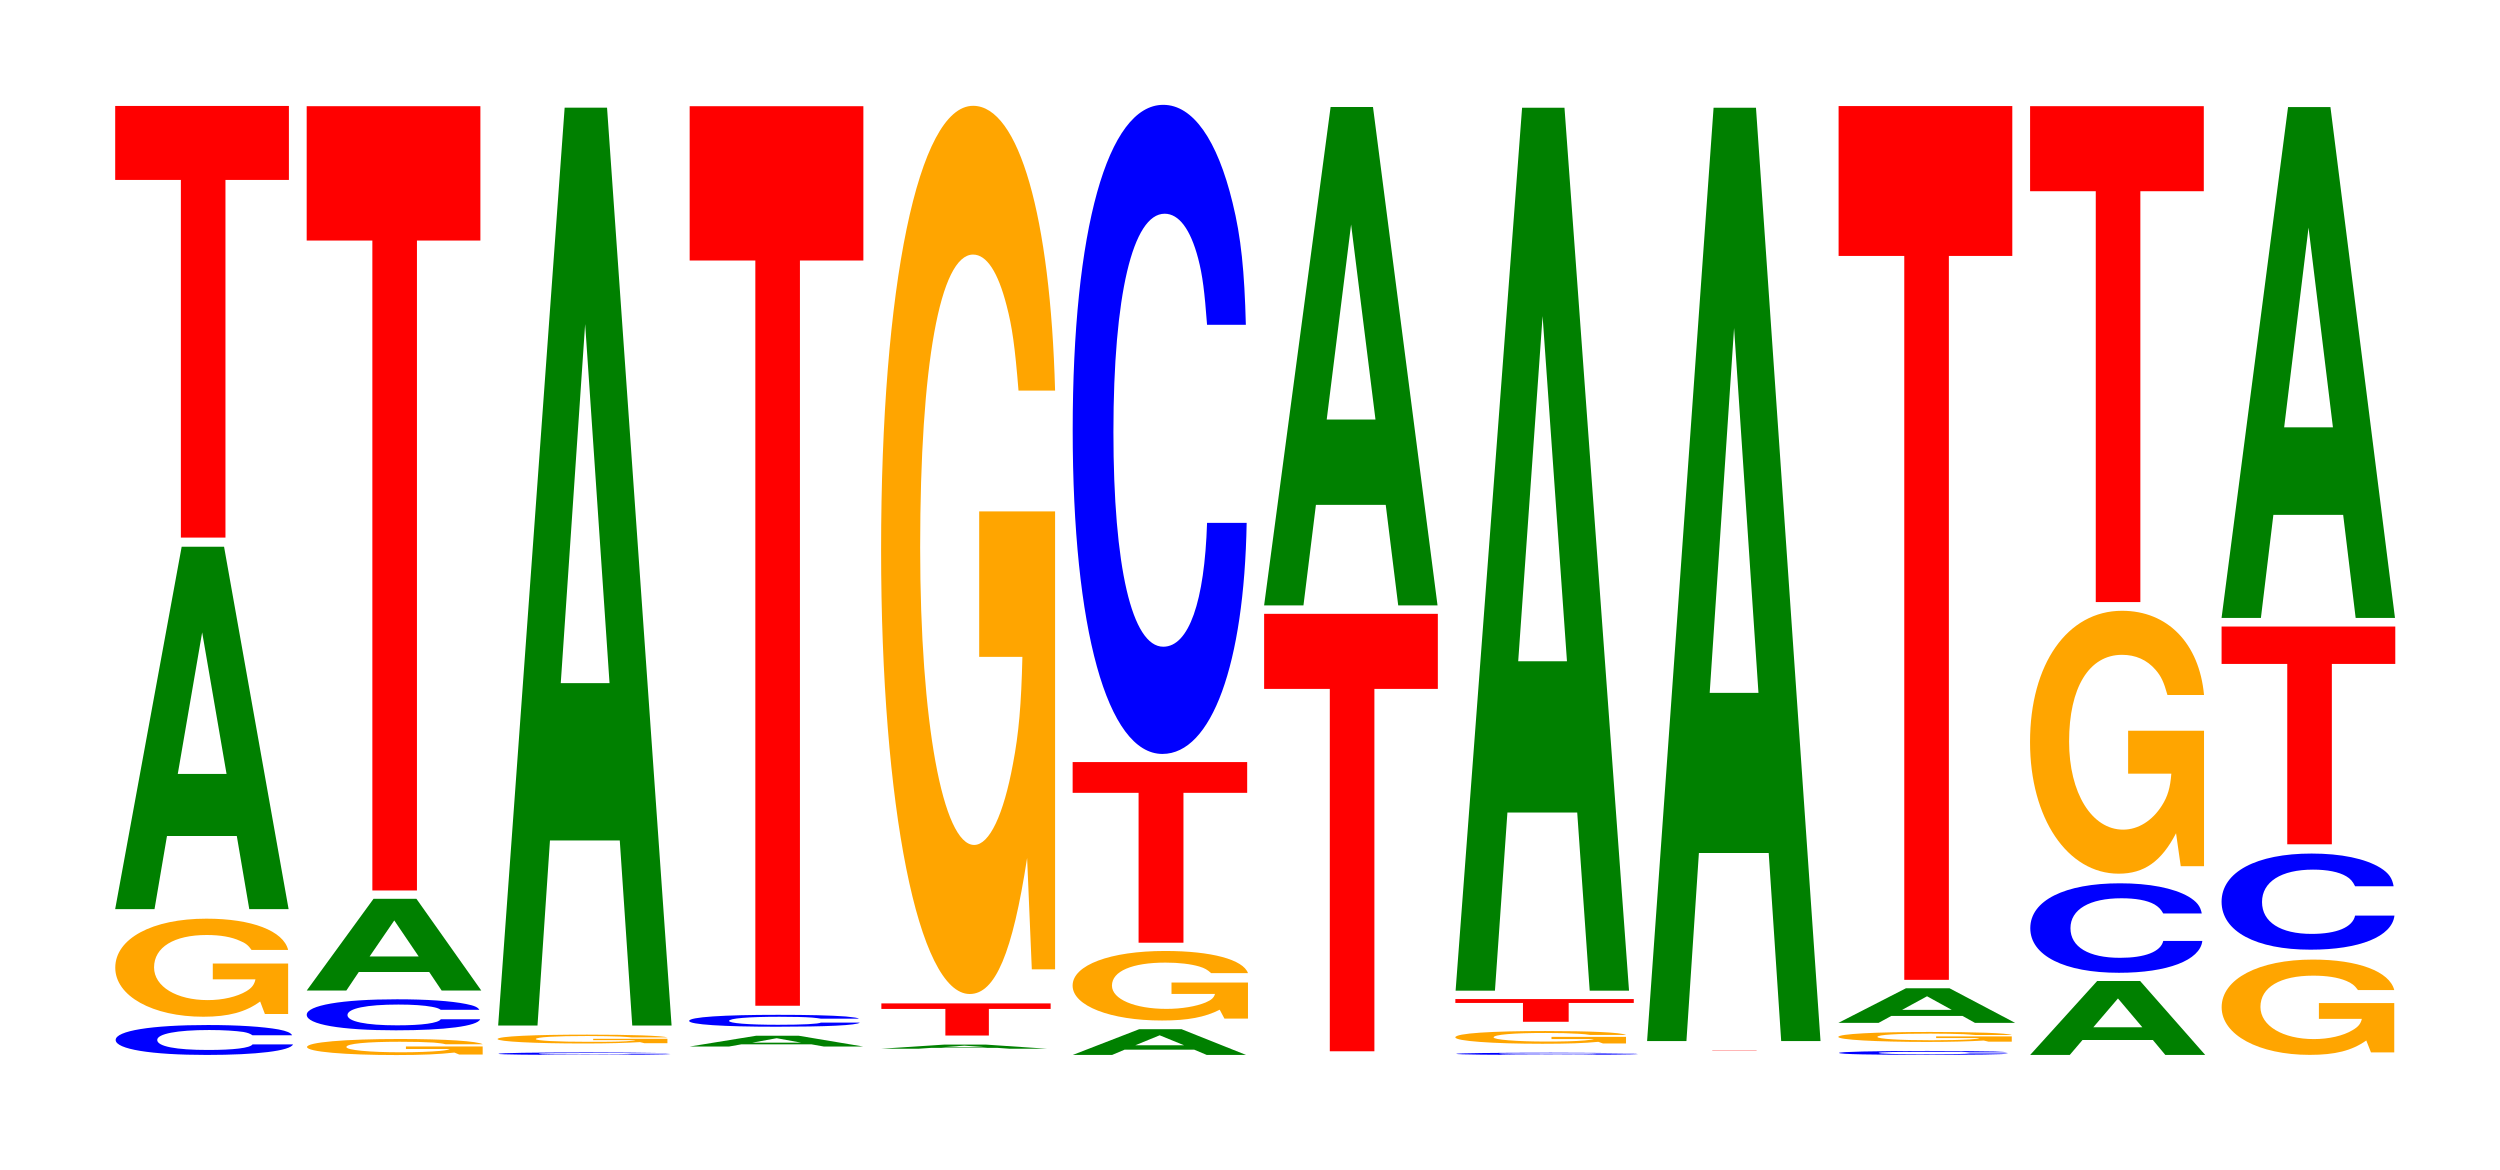
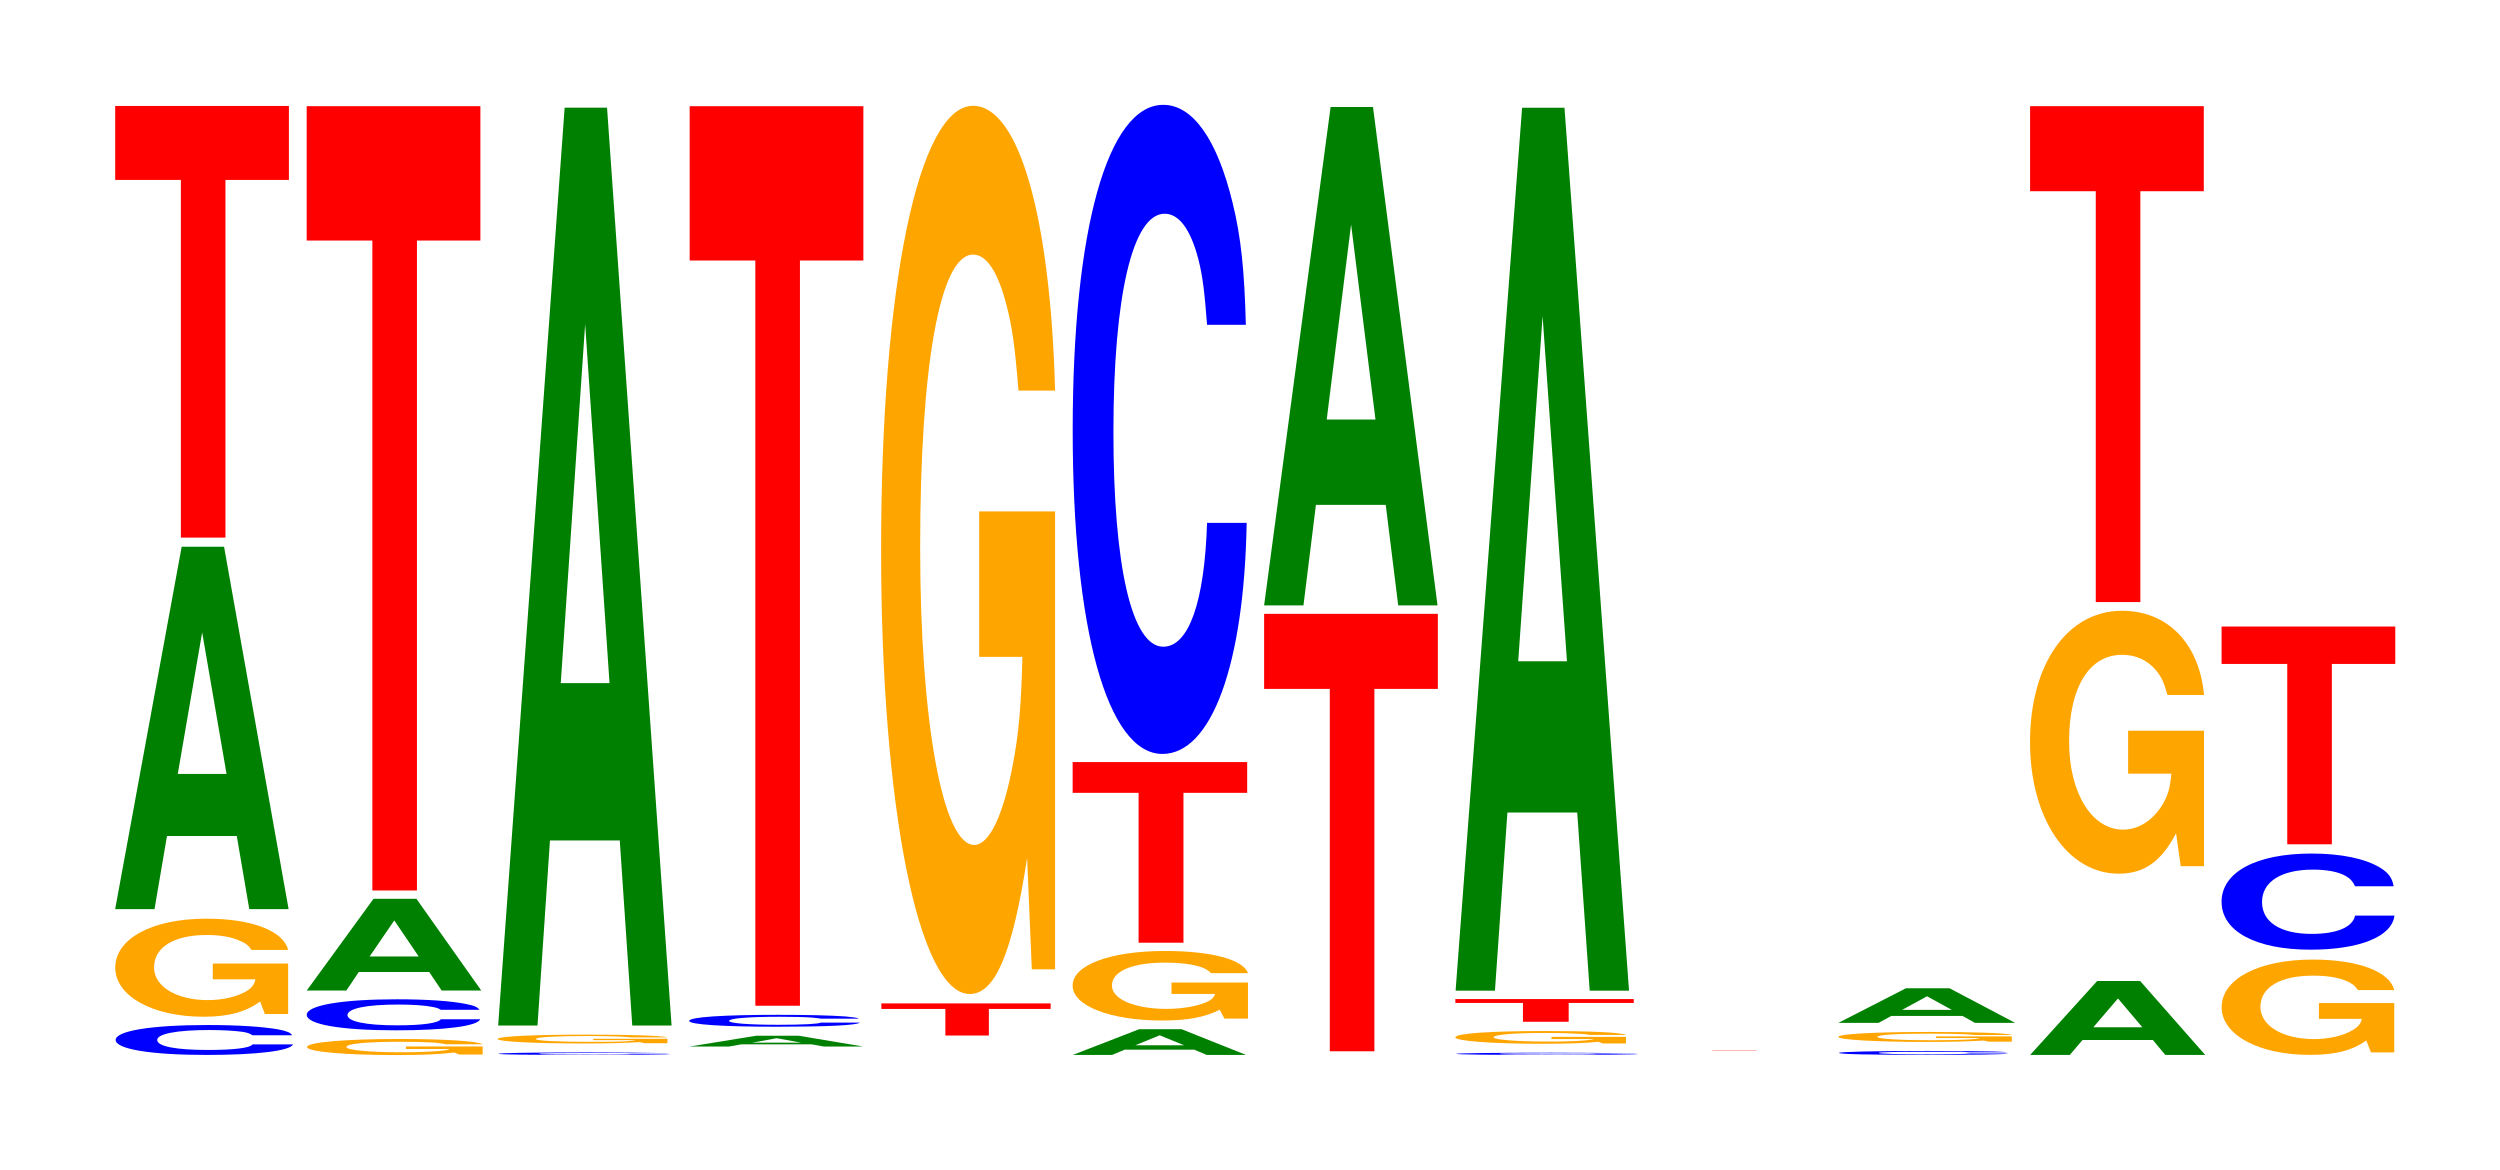
<svg xmlns="http://www.w3.org/2000/svg" xmlns:xlink="http://www.w3.org/1999/xlink" width="141pt" height="66pt" viewBox="0 0 141 66" version="1.1">
  <defs>
    <g>
      <symbol overflow="visible" id="glyph0-0">
        <path style="stroke:none;" d="M 10.641 -1.062 C 10.562 -1.203 10.359 -1.297 9.875 -1.391 C 9 -1.547 7.594 -1.641 5.891 -1.641 C 2.688 -1.641 0.688 -1.312 0.688 -0.797 C 0.688 -0.281 2.672 0.047 5.828 0.047 C 8.656 0.047 10.547 -0.188 10.688 -0.547 L 8.406 -0.547 C 8.266 -0.344 7.344 -0.234 5.891 -0.234 C 4.078 -0.234 3.031 -0.438 3.031 -0.797 C 3.031 -1.141 4.125 -1.359 5.969 -1.359 C 6.781 -1.359 7.453 -1.312 7.891 -1.25 C 8.141 -1.203 8.266 -1.156 8.406 -1.062 Z M 10.641 -1.062 " />
      </symbol>
      <symbol overflow="visible" id="glyph1-0">
        <path style="stroke:none;" d="M 10.359 -2.828 L 6.109 -2.828 L 6.109 -1.938 L 8.516 -1.938 C 8.453 -1.641 8.312 -1.453 8 -1.266 C 7.469 -0.953 6.672 -0.766 5.828 -0.766 C 4.062 -0.766 2.797 -1.531 2.797 -2.609 C 2.797 -3.75 3.922 -4.438 5.766 -4.438 C 6.531 -4.438 7.172 -4.328 7.641 -4.109 C 7.953 -3.984 8.109 -3.859 8.297 -3.594 L 10.359 -3.594 C 10.094 -4.672 8.312 -5.359 5.75 -5.359 C 2.688 -5.359 0.609 -4.234 0.609 -2.594 C 0.609 -1 2.703 0.172 5.578 0.172 C 7 0.172 7.969 -0.094 8.781 -0.688 L 9.047 0.016 L 10.359 0.016 Z M 10.359 -2.828 " />
      </symbol>
      <symbol overflow="visible" id="glyph2-0">
        <path style="stroke:none;" d="M 7.234 -4.125 L 7.938 0 L 10.156 0 L 6.516 -20.438 L 4.125 -20.438 L 0.375 0 L 2.594 0 L 3.297 -4.125 Z M 6.656 -7.625 L 3.906 -7.625 L 5.281 -15.609 Z M 6.656 -7.625 " />
      </symbol>
      <symbol overflow="visible" id="glyph3-0">
        <path style="stroke:none;" d="M 6.453 -20.172 L 10.031 -20.172 L 10.031 -24.344 L 0.234 -24.344 L 0.234 -20.172 L 3.938 -20.172 L 3.938 0 L 6.453 0 Z M 6.453 -20.172 " />
      </symbol>
      <symbol overflow="visible" id="glyph4-0">
        <path style="stroke:none;" d="M 10.531 -0.453 L 6.203 -0.453 L 6.203 -0.312 L 8.672 -0.312 C 8.609 -0.266 8.453 -0.234 8.125 -0.203 C 7.594 -0.156 6.781 -0.125 5.922 -0.125 C 4.125 -0.125 2.844 -0.25 2.844 -0.422 C 2.844 -0.609 3.984 -0.719 5.859 -0.719 C 6.641 -0.719 7.281 -0.703 7.781 -0.672 C 8.094 -0.641 8.25 -0.625 8.438 -0.578 L 10.531 -0.578 C 10.266 -0.75 8.453 -0.875 5.844 -0.875 C 2.734 -0.875 0.625 -0.688 0.625 -0.422 C 0.625 -0.156 2.75 0.031 5.672 0.031 C 7.125 0.031 8.109 -0.016 8.938 -0.109 L 9.203 0 L 10.531 0 Z M 10.531 -0.453 " />
      </symbol>
      <symbol overflow="visible" id="glyph5-0">
        <path style="stroke:none;" d="M 10.406 -1.109 C 10.328 -1.25 10.141 -1.344 9.656 -1.438 C 8.812 -1.609 7.438 -1.703 5.766 -1.703 C 2.625 -1.703 0.672 -1.359 0.672 -0.828 C 0.672 -0.281 2.609 0.047 5.703 0.047 C 8.469 0.047 10.312 -0.188 10.453 -0.578 L 8.234 -0.578 C 8.094 -0.359 7.188 -0.234 5.766 -0.234 C 4 -0.234 2.969 -0.453 2.969 -0.812 C 2.969 -1.188 4.047 -1.406 5.844 -1.406 C 6.641 -1.406 7.297 -1.359 7.719 -1.281 C 7.969 -1.234 8.094 -1.203 8.234 -1.109 Z M 10.406 -1.109 " />
      </symbol>
      <symbol overflow="visible" id="glyph6-0">
        <path style="stroke:none;" d="M 7.281 -1.047 L 7.984 0 L 10.219 0 L 6.562 -5.172 L 4.141 -5.172 L 0.375 0 L 2.609 0 L 3.312 -1.047 Z M 6.688 -1.922 L 3.922 -1.922 L 5.312 -3.953 Z M 6.688 -1.922 " />
      </symbol>
      <symbol overflow="visible" id="glyph7-0">
        <path style="stroke:none;" d="M 6.453 -36.656 L 10.031 -36.656 L 10.031 -44.234 L 0.234 -44.234 L 0.234 -36.656 L 3.938 -36.656 L 3.938 0 L 6.453 0 Z M 6.453 -36.656 " />
      </symbol>
      <symbol overflow="visible" id="glyph8-0">
        <path style="stroke:none;" d="M 10.328 -0.094 C 10.25 -0.109 10.047 -0.109 9.578 -0.109 C 8.734 -0.125 7.375 -0.141 5.719 -0.141 C 2.609 -0.141 0.672 -0.109 0.672 -0.062 C 0.672 -0.016 2.594 0 5.656 0 C 8.406 0 10.234 -0.016 10.375 -0.047 L 8.156 -0.047 C 8.031 -0.031 7.125 -0.016 5.719 -0.016 C 3.969 -0.016 2.938 -0.031 2.938 -0.062 C 2.938 -0.094 4.016 -0.109 5.797 -0.109 C 6.594 -0.109 7.234 -0.109 7.656 -0.109 C 7.906 -0.109 8.031 -0.094 8.156 -0.094 Z M 10.328 -0.094 " />
      </symbol>
      <symbol overflow="visible" id="glyph9-0">
        <path style="stroke:none;" d="M 10.172 -0.25 L 5.984 -0.25 L 5.984 -0.172 L 8.359 -0.172 C 8.312 -0.141 8.156 -0.141 7.844 -0.109 C 7.328 -0.078 6.547 -0.078 5.719 -0.078 C 3.984 -0.078 2.75 -0.141 2.75 -0.234 C 2.75 -0.344 3.844 -0.406 5.656 -0.406 C 6.406 -0.406 7.031 -0.391 7.5 -0.375 C 7.812 -0.359 7.969 -0.344 8.156 -0.328 L 10.172 -0.328 C 9.906 -0.422 8.156 -0.484 5.641 -0.484 C 2.641 -0.484 0.594 -0.391 0.594 -0.234 C 0.594 -0.094 2.656 0.016 5.469 0.016 C 6.875 0.016 7.828 -0.016 8.625 -0.062 L 8.875 0 L 10.172 0 Z M 10.172 -0.25 " />
      </symbol>
      <symbol overflow="visible" id="glyph10-0">
        <path style="stroke:none;" d="M 7.234 -10.438 L 7.938 0 L 10.156 0 L 6.516 -51.766 L 4.125 -51.766 L 0.375 0 L 2.594 0 L 3.297 -10.438 Z M 6.656 -19.312 L 3.906 -19.312 L 5.281 -39.562 Z M 6.656 -19.312 " />
      </symbol>
      <symbol overflow="visible" id="glyph11-0">
        <path style="stroke:none;" d="M 7.234 -0.125 L 7.938 0 L 10.156 0 L 6.516 -0.609 L 4.125 -0.609 L 0.375 0 L 2.594 0 L 3.297 -0.125 Z M 6.656 -0.219 L 3.906 -0.219 L 5.281 -0.469 Z M 6.656 -0.219 " />
      </symbol>
      <symbol overflow="visible" id="glyph12-0">
        <path style="stroke:none;" d="M 10.234 -0.438 C 10.172 -0.484 9.969 -0.516 9.5 -0.562 C 8.656 -0.625 7.312 -0.656 5.672 -0.656 C 2.578 -0.656 0.656 -0.531 0.656 -0.312 C 0.656 -0.109 2.562 0.016 5.609 0.016 C 8.328 0.016 10.156 -0.062 10.281 -0.219 L 8.094 -0.219 C 7.953 -0.141 7.078 -0.094 5.672 -0.094 C 3.938 -0.094 2.906 -0.188 2.906 -0.312 C 2.906 -0.453 3.984 -0.547 5.75 -0.547 C 6.531 -0.547 7.172 -0.531 7.594 -0.5 C 7.844 -0.484 7.953 -0.453 8.094 -0.438 Z M 10.234 -0.438 " />
      </symbol>
      <symbol overflow="visible" id="glyph13-0">
        <path style="stroke:none;" d="M 6.453 -42.031 L 10.031 -42.031 L 10.031 -50.734 L 0.234 -50.734 L 0.234 -42.031 L 3.938 -42.031 L 3.938 0 L 6.453 0 Z M 6.453 -42.031 " />
      </symbol>
      <symbol overflow="visible" id="glyph14-0">
-         <path style="stroke:none;" d="M 6.922 -0.047 L 7.578 0 L 9.703 0 L 6.234 -0.234 L 3.938 -0.234 L 0.359 0 L 2.469 0 L 3.156 -0.047 Z M 6.359 -0.078 L 3.734 -0.078 L 5.047 -0.172 Z M 6.359 -0.078 " />
-       </symbol>
+         </symbol>
      <symbol overflow="visible" id="glyph15-0">
        <path style="stroke:none;" d="M 6.297 -1.5 L 9.781 -1.5 L 9.781 -1.812 L 0.234 -1.812 L 0.234 -1.5 L 3.844 -1.5 L 3.844 0 L 6.297 0 Z M 6.297 -1.5 " />
      </symbol>
      <symbol overflow="visible" id="glyph16-0">
        <path style="stroke:none;" d="M 10.422 -25.703 L 6.141 -25.703 L 6.141 -17.5 L 8.578 -17.5 C 8.516 -14.812 8.375 -13.172 8.047 -11.469 C 7.516 -8.594 6.719 -6.891 5.859 -6.891 C 4.094 -6.891 2.812 -13.828 2.812 -23.672 C 2.812 -33.969 3.938 -40.188 5.797 -40.188 C 6.562 -40.188 7.203 -39.203 7.688 -37.312 C 8 -36.125 8.156 -35.016 8.359 -32.516 L 10.422 -32.516 C 10.156 -42.359 8.375 -48.578 5.797 -48.578 C 2.719 -48.578 0.609 -38.422 0.609 -23.531 C 0.609 -9.047 2.719 1.516 5.609 1.516 C 7.047 1.516 8.016 -0.781 8.844 -6.156 L 9.109 0.125 L 10.422 0.125 Z M 10.422 -25.703 " />
      </symbol>
      <symbol overflow="visible" id="glyph17-0">
        <path style="stroke:none;" d="M 7.234 -0.297 L 7.938 0 L 10.156 0 L 6.516 -1.453 L 4.125 -1.453 L 0.375 0 L 2.594 0 L 3.297 -0.297 Z M 6.656 -0.547 L 3.906 -0.547 L 5.281 -1.109 Z M 6.656 -0.547 " />
      </symbol>
      <symbol overflow="visible" id="glyph18-0">
        <path style="stroke:none;" d="M 10.516 -2.016 L 6.203 -2.016 L 6.203 -1.375 L 8.656 -1.375 C 8.594 -1.156 8.453 -1.031 8.125 -0.891 C 7.594 -0.672 6.781 -0.531 5.922 -0.531 C 4.125 -0.531 2.844 -1.078 2.844 -1.844 C 2.844 -2.656 3.984 -3.141 5.859 -3.141 C 6.625 -3.141 7.281 -3.062 7.766 -2.922 C 8.078 -2.828 8.234 -2.734 8.438 -2.547 L 10.516 -2.547 C 10.25 -3.312 8.453 -3.797 5.844 -3.797 C 2.734 -3.797 0.625 -3 0.625 -1.844 C 0.625 -0.703 2.75 0.125 5.672 0.125 C 7.125 0.125 8.094 -0.062 8.922 -0.484 L 9.188 0.016 L 10.516 0.016 Z M 10.516 -2.016 " />
      </symbol>
      <symbol overflow="visible" id="glyph19-0">
        <path style="stroke:none;" d="M 6.484 -8.453 L 10.078 -8.453 L 10.078 -10.188 L 0.234 -10.188 L 0.234 -8.453 L 3.953 -8.453 L 3.953 0 L 6.484 0 Z M 6.484 -8.453 " />
      </symbol>
      <symbol overflow="visible" id="glyph20-0">
        <path style="stroke:none;" d="M 10.438 -23.094 C 10.359 -26.109 10.172 -28.031 9.688 -29.984 C 8.828 -33.531 7.453 -35.5 5.781 -35.5 C 2.641 -35.5 0.672 -28.453 0.672 -17.156 C 0.672 -5.938 2.625 1.109 5.734 1.109 C 8.5 1.109 10.344 -3.922 10.484 -11.922 L 8.25 -11.922 C 8.109 -7.469 7.219 -4.938 5.781 -4.938 C 4.016 -4.938 2.969 -9.438 2.969 -17.047 C 2.969 -24.766 4.062 -29.359 5.859 -29.359 C 6.656 -29.359 7.312 -28.5 7.75 -26.828 C 8 -25.875 8.109 -24.953 8.25 -23.094 Z M 10.438 -23.094 " />
      </symbol>
      <symbol overflow="visible" id="glyph21-0">
        <path style="stroke:none;" d="M 6.453 -20.438 L 10.031 -20.438 L 10.031 -24.672 L 0.234 -24.672 L 0.234 -20.438 L 3.938 -20.438 L 3.938 0 L 6.453 0 Z M 6.453 -20.438 " />
      </symbol>
      <symbol overflow="visible" id="glyph22-0">
        <path style="stroke:none;" d="M 7.234 -5.672 L 7.938 0 L 10.156 0 L 6.516 -28.109 L 4.125 -28.109 L 0.375 0 L 2.594 0 L 3.297 -5.672 Z M 6.656 -10.484 L 3.906 -10.484 L 5.281 -21.484 Z M 6.656 -10.484 " />
      </symbol>
      <symbol overflow="visible" id="glyph23-0">
        <path style="stroke:none;" d="M 10.922 -0.078 C 10.844 -0.094 10.641 -0.094 10.141 -0.094 C 9.234 -0.109 7.797 -0.125 6.047 -0.125 C 2.75 -0.125 0.703 -0.094 0.703 -0.062 C 0.703 -0.016 2.734 0 5.984 0 C 8.891 0 10.828 -0.016 10.969 -0.047 L 8.625 -0.047 C 8.484 -0.031 7.547 -0.016 6.047 -0.016 C 4.203 -0.016 3.109 -0.031 3.109 -0.062 C 3.109 -0.078 4.25 -0.094 6.141 -0.094 C 6.969 -0.094 7.656 -0.094 8.109 -0.094 C 8.359 -0.094 8.484 -0.078 8.625 -0.078 Z M 10.922 -0.078 " />
      </symbol>
      <symbol overflow="visible" id="glyph24-0">
        <path style="stroke:none;" d="M 10.234 -0.375 L 6.031 -0.375 L 6.031 -0.25 L 8.422 -0.25 C 8.359 -0.219 8.219 -0.203 7.906 -0.172 C 7.375 -0.125 6.594 -0.109 5.75 -0.109 C 4.016 -0.109 2.766 -0.219 2.766 -0.344 C 2.766 -0.5 3.875 -0.594 5.703 -0.594 C 6.453 -0.594 7.078 -0.578 7.562 -0.547 C 7.859 -0.531 8.016 -0.516 8.203 -0.484 L 10.234 -0.484 C 9.969 -0.625 8.219 -0.703 5.688 -0.703 C 2.656 -0.703 0.609 -0.578 0.609 -0.344 C 0.609 -0.141 2.672 0.016 5.516 0.016 C 6.922 0.016 7.875 -0.016 8.672 -0.094 L 8.938 0 L 10.234 0 Z M 10.234 -0.375 " />
      </symbol>
      <symbol overflow="visible" id="glyph25-0">
        <path style="stroke:none;" d="M 6.625 -1.062 L 10.297 -1.062 L 10.297 -1.281 L 0.234 -1.281 L 0.234 -1.062 L 4.047 -1.062 L 4.047 0 L 6.625 0 Z M 6.625 -1.062 " />
      </symbol>
      <symbol overflow="visible" id="glyph26-0">
        <path style="stroke:none;" d="M 7.234 -10.047 L 7.938 0 L 10.156 0 L 6.516 -49.797 L 4.125 -49.797 L 0.375 0 L 2.594 0 L 3.297 -10.047 Z M 6.656 -18.578 L 3.906 -18.578 L 5.281 -38.047 Z M 6.656 -18.578 " />
      </symbol>
      <symbol overflow="visible" id="glyph27-0">
        <path style="stroke:none;" d="M 6.406 -0.016 L 9.938 -0.016 L 0.234 -0.016 L 3.906 -0.016 L 3.906 0 L 6.406 0 Z M 6.406 -0.016 " />
      </symbol>
      <symbol overflow="visible" id="glyph28-0">
-         <path style="stroke:none;" d="M 7.234 -10.609 L 7.938 0 L 10.156 0 L 6.516 -52.641 L 4.125 -52.641 L 0.375 0 L 2.594 0 L 3.297 -10.609 Z M 6.656 -19.641 L 3.906 -19.641 L 5.281 -40.219 Z M 6.656 -19.641 " />
-       </symbol>
+         </symbol>
      <symbol overflow="visible" id="glyph29-0">
        <path style="stroke:none;" d="M 10.172 -0.141 C 10.094 -0.156 9.891 -0.172 9.438 -0.188 C 8.594 -0.203 7.266 -0.219 5.641 -0.219 C 2.562 -0.219 0.656 -0.172 0.656 -0.109 C 0.656 -0.031 2.547 0 5.578 0 C 8.266 0 10.078 -0.016 10.203 -0.078 L 8.031 -0.078 C 7.906 -0.047 7.016 -0.031 5.641 -0.031 C 3.906 -0.031 2.891 -0.062 2.891 -0.109 C 2.891 -0.156 3.953 -0.172 5.703 -0.172 C 6.484 -0.172 7.125 -0.172 7.547 -0.172 C 7.781 -0.156 7.906 -0.156 8.031 -0.141 Z M 10.172 -0.141 " />
      </symbol>
      <symbol overflow="visible" id="glyph30-0">
        <path style="stroke:none;" d="M 10.391 -0.297 L 6.125 -0.297 L 6.125 -0.203 L 8.562 -0.203 C 8.5 -0.156 8.344 -0.156 8.031 -0.125 C 7.5 -0.094 6.703 -0.078 5.844 -0.078 C 4.078 -0.078 2.812 -0.156 2.812 -0.266 C 2.812 -0.391 3.938 -0.453 5.797 -0.453 C 6.547 -0.453 7.203 -0.438 7.672 -0.422 C 7.984 -0.406 8.141 -0.391 8.344 -0.375 L 10.391 -0.375 C 10.141 -0.484 8.344 -0.547 5.781 -0.547 C 2.703 -0.547 0.609 -0.438 0.609 -0.266 C 0.609 -0.109 2.719 0.016 5.594 0.016 C 7.031 0.016 8 -0.016 8.812 -0.062 L 9.078 0 L 10.391 0 Z M 10.391 -0.297 " />
      </symbol>
      <symbol overflow="visible" id="glyph31-0">
        <path style="stroke:none;" d="M 7.375 -0.391 L 8.078 0 L 10.344 0 L 6.641 -1.953 L 4.188 -1.953 L 0.375 0 L 2.641 0 L 3.359 -0.391 Z M 6.766 -0.734 L 3.969 -0.734 L 5.375 -1.5 Z M 6.766 -0.734 " />
      </symbol>
      <symbol overflow="visible" id="glyph32-0">
-         <path style="stroke:none;" d="M 6.453 -40.828 L 10.031 -40.828 L 10.031 -49.281 L 0.234 -49.281 L 0.234 -40.828 L 3.938 -40.828 L 3.938 0 L 6.453 0 Z M 6.453 -40.828 " />
-       </symbol>
+         </symbol>
      <symbol overflow="visible" id="glyph33-0">
        <path style="stroke:none;" d="M 7.297 -0.844 L 8 0 L 10.25 0 L 6.578 -4.172 L 4.156 -4.172 L 0.375 0 L 2.609 0 L 3.328 -0.844 Z M 6.703 -1.562 L 3.938 -1.562 L 5.328 -3.188 Z M 6.703 -1.562 " />
      </symbol>
      <symbol overflow="visible" id="glyph34-0">
-         <path style="stroke:none;" d="M 10.344 -3.188 C 10.266 -3.609 10.062 -3.859 9.594 -4.141 C 8.75 -4.625 7.375 -4.891 5.734 -4.891 C 2.609 -4.891 0.672 -3.922 0.672 -2.359 C 0.672 -0.812 2.594 0.156 5.672 0.156 C 8.406 0.156 10.25 -0.547 10.375 -1.641 L 8.172 -1.641 C 8.031 -1.031 7.141 -0.688 5.734 -0.688 C 3.969 -0.688 2.938 -1.297 2.938 -2.359 C 2.938 -3.422 4.016 -4.047 5.812 -4.047 C 6.594 -4.047 7.25 -3.938 7.672 -3.703 C 7.906 -3.562 8.031 -3.438 8.172 -3.188 Z M 10.344 -3.188 " />
-       </symbol>
+         </symbol>
      <symbol overflow="visible" id="glyph35-0">
        <path style="stroke:none;" d="M 10.422 -7.609 L 6.141 -7.609 L 6.141 -5.188 L 8.578 -5.188 C 8.516 -4.391 8.375 -3.906 8.047 -3.391 C 7.516 -2.547 6.719 -2.031 5.859 -2.031 C 4.094 -2.031 2.812 -4.094 2.812 -7 C 2.812 -10.047 3.938 -11.891 5.797 -11.891 C 6.562 -11.891 7.203 -11.609 7.688 -11.047 C 8 -10.688 8.156 -10.359 8.359 -9.625 L 10.422 -9.625 C 10.156 -12.531 8.375 -14.375 5.797 -14.375 C 2.719 -14.375 0.609 -11.375 0.609 -6.969 C 0.609 -2.672 2.719 0.453 5.609 0.453 C 7.047 0.453 8.016 -0.234 8.844 -1.828 L 9.109 0.031 L 10.422 0.031 Z M 10.422 -7.609 " />
      </symbol>
      <symbol overflow="visible" id="glyph36-0">
        <path style="stroke:none;" d="M 6.453 -23.172 L 10.031 -23.172 L 10.031 -27.969 L 0.234 -27.969 L 0.234 -23.172 L 3.938 -23.172 L 3.938 0 L 6.453 0 Z M 6.453 -23.172 " />
      </symbol>
      <symbol overflow="visible" id="glyph37-0">
        <path style="stroke:none;" d="M 10.344 -2.766 L 6.094 -2.766 L 6.094 -1.875 L 8.516 -1.875 C 8.453 -1.594 8.312 -1.422 7.984 -1.234 C 7.469 -0.922 6.656 -0.734 5.812 -0.734 C 4.062 -0.734 2.797 -1.484 2.797 -2.547 C 2.797 -3.656 3.906 -4.312 5.766 -4.312 C 6.516 -4.312 7.156 -4.219 7.641 -4.016 C 7.938 -3.891 8.109 -3.766 8.297 -3.5 L 10.344 -3.5 C 10.078 -4.547 8.312 -5.219 5.75 -5.219 C 2.688 -5.219 0.609 -4.125 0.609 -2.531 C 0.609 -0.969 2.703 0.156 5.578 0.156 C 7 0.156 7.953 -0.078 8.766 -0.656 L 9.031 0.016 L 10.344 0.016 Z M 10.344 -2.766 " />
      </symbol>
      <symbol overflow="visible" id="glyph38-0">
        <path style="stroke:none;" d="M 10.375 -3.422 C 10.297 -3.875 10.109 -4.156 9.641 -4.453 C 8.781 -4.984 7.406 -5.266 5.75 -5.266 C 2.625 -5.266 0.672 -4.219 0.672 -2.547 C 0.672 -0.875 2.609 0.156 5.688 0.156 C 8.453 0.156 10.281 -0.578 10.422 -1.766 L 8.203 -1.766 C 8.062 -1.109 7.172 -0.734 5.75 -0.734 C 3.984 -0.734 2.953 -1.406 2.953 -2.531 C 2.953 -3.672 4.031 -4.359 5.828 -4.359 C 6.625 -4.359 7.281 -4.234 7.703 -3.984 C 7.938 -3.844 8.062 -3.703 8.203 -3.422 Z M 10.375 -3.422 " />
      </symbol>
      <symbol overflow="visible" id="glyph39-0">
        <path style="stroke:none;" d="M 6.453 -10.172 L 10.031 -10.172 L 10.031 -12.281 L 0.234 -12.281 L 0.234 -10.172 L 3.938 -10.172 L 3.938 0 L 6.453 0 Z M 6.453 -10.172 " />
      </symbol>
      <symbol overflow="visible" id="glyph40-0">
-         <path style="stroke:none;" d="M 7.234 -5.812 L 7.938 0 L 10.156 0 L 6.516 -28.812 L 4.125 -28.812 L 0.375 0 L 2.594 0 L 3.297 -5.812 Z M 6.656 -10.75 L 3.906 -10.75 L 5.281 -22.016 Z M 6.656 -10.75 " />
-       </symbol>
+         </symbol>
    </g>
  </defs>
  <g id="surface1">
    <g style="fill:rgb(0%,0%,100%);fill-opacity:1;">
      <use xlink:href="#glyph0-0" x="5.836" y="59.452" />
    </g>
    <g style="fill:rgb(100%,64.647%,0%);fill-opacity:1;">
      <use xlink:href="#glyph1-0" x="5.892" y="57.172" />
    </g>
    <g style="fill:rgb(0%,50.194%,0%);fill-opacity:1;">
      <use xlink:href="#glyph2-0" x="6.121" y="51.274" />
    </g>
    <g style="fill:rgb(100%,0%,0%);fill-opacity:1;">
      <use xlink:href="#glyph3-0" x="6.263" y="30.32" />
    </g>
    <g style="fill:rgb(100%,64.647%,0%);fill-opacity:1;">
      <use xlink:href="#glyph4-0" x="16.692" y="59.474" />
    </g>
    <g style="fill:rgb(0%,0%,100%);fill-opacity:1;">
      <use xlink:href="#glyph5-0" x="16.628" y="58.063" />
    </g>
    <g style="fill:rgb(0%,50.194%,0%);fill-opacity:1;">
      <use xlink:href="#glyph6-0" x="16.925" y="55.866" />
    </g>
    <g style="fill:rgb(100%,0%,0%);fill-opacity:1;">
      <use xlink:href="#glyph7-0" x="17.063" y="50.223" />
    </g>
    <g style="fill:rgb(0%,0%,100%);fill-opacity:1;">
      <use xlink:href="#glyph8-0" x="27.443" y="59.497" />
    </g>
    <g style="fill:rgb(100%,64.647%,0%);fill-opacity:1;">
      <use xlink:href="#glyph9-0" x="27.47" y="58.837" />
    </g>
    <g style="fill:rgb(0%,50.194%,0%);fill-opacity:1;">
      <use xlink:href="#glyph10-0" x="27.721" y="57.839" />
    </g>
    <g style="fill:rgb(0%,50.194%,0%);fill-opacity:1;">
      <use xlink:href="#glyph11-0" x="38.525" y="59.024" />
    </g>
    <g style="fill:rgb(0%,0%,100%);fill-opacity:1;">
      <use xlink:href="#glyph12-0" x="38.213" y="57.892" />
    </g>
    <g style="fill:rgb(100%,0%,0%);fill-opacity:1;">
      <use xlink:href="#glyph13-0" x="38.663" y="56.724" />
    </g>
    <g style="fill:rgb(0%,50.194%,0%);fill-opacity:1;">
      <use xlink:href="#glyph14-0" x="49.347" y="59.148" />
    </g>
    <g style="fill:rgb(100%,0%,0%);fill-opacity:1;">
      <use xlink:href="#glyph15-0" x="49.475" y="58.404" />
    </g>
    <g style="fill:rgb(100%,64.647%,0%);fill-opacity:1;">
      <use xlink:href="#glyph16-0" x="49.085" y="54.546" />
    </g>
    <g style="fill:rgb(0%,50.194%,0%);fill-opacity:1;">
      <use xlink:href="#glyph17-0" x="60.125" y="59.5" />
    </g>
    <g style="fill:rgb(100%,64.647%,0%);fill-opacity:1;">
      <use xlink:href="#glyph18-0" x="59.87" y="57.432" />
    </g>
    <g style="fill:rgb(100%,0%,0%);fill-opacity:1;">
      <use xlink:href="#glyph19-0" x="60.263" y="53.169" />
    </g>
    <g style="fill:rgb(0%,0%,100%);fill-opacity:1;">
      <use xlink:href="#glyph20-0" x="59.828" y="41.413" />
    </g>
    <g style="fill:rgb(100%,0%,0%);fill-opacity:1;">
      <use xlink:href="#glyph21-0" x="71.063" y="59.292" />
    </g>
    <g style="fill:rgb(0%,50.194%,0%);fill-opacity:1;">
      <use xlink:href="#glyph22-0" x="70.921" y="34.145" />
    </g>
    <g style="fill:rgb(0%,0%,100%);fill-opacity:1;">
      <use xlink:href="#glyph23-0" x="81.428" y="59.497" />
    </g>
    <g style="fill:rgb(100%,64.647%,0%);fill-opacity:1;">
      <use xlink:href="#glyph24-0" x="81.473" y="58.853" />
    </g>
    <g style="fill:rgb(100%,0%,0%);fill-opacity:1;">
      <use xlink:href="#glyph25-0" x="81.848" y="57.628" />
    </g>
    <g style="fill:rgb(0%,50.194%,0%);fill-opacity:1;">
      <use xlink:href="#glyph26-0" x="81.721" y="55.874" />
    </g>
    <g style="fill:rgb(100%,0%,0%);fill-opacity:1;">
      <use xlink:href="#glyph27-0" x="92.667" y="59.253" />
    </g>
    <g style="fill:rgb(0%,50.194%,0%);fill-opacity:1;">
      <use xlink:href="#glyph28-0" x="92.521" y="58.717" />
    </g>
    <g style="fill:rgb(0%,0%,100%);fill-opacity:1;">
      <use xlink:href="#glyph29-0" x="103.062" y="59.493" />
    </g>
    <g style="fill:rgb(100%,64.647%,0%);fill-opacity:1;">
      <use xlink:href="#glyph30-0" x="103.073" y="58.749" />
    </g>
    <g style="fill:rgb(0%,50.194%,0%);fill-opacity:1;">
      <use xlink:href="#glyph31-0" x="103.31" y="57.69" />
    </g>
    <g style="fill:rgb(100%,0%,0%);fill-opacity:1;">
      <use xlink:href="#glyph32-0" x="103.463" y="55.263" />
    </g>
    <g style="fill:rgb(0%,50.194%,0%);fill-opacity:1;">
      <use xlink:href="#glyph33-0" x="114.125" y="59.5" />
    </g>
    <g style="fill:rgb(0%,0%,100%);fill-opacity:1;">
      <use xlink:href="#glyph34-0" x="113.836" y="54.709" />
    </g>
    <g style="fill:rgb(100%,64.647%,0%);fill-opacity:1;">
      <use xlink:href="#glyph35-0" x="113.885" y="48.823" />
    </g>
    <g style="fill:rgb(100%,0%,0%);fill-opacity:1;">
      <use xlink:href="#glyph36-0" x="114.263" y="33.957" />
    </g>
    <g style="fill:rgb(100%,64.647%,0%);fill-opacity:1;">
      <use xlink:href="#glyph37-0" x="124.692" y="59.339" />
    </g>
    <g style="fill:rgb(0%,0%,100%);fill-opacity:1;">
      <use xlink:href="#glyph38-0" x="124.625" y="53.406" />
    </g>
    <g style="fill:rgb(100%,0%,0%);fill-opacity:1;">
      <use xlink:href="#glyph39-0" x="125.063" y="47.618" />
    </g>
    <g style="fill:rgb(0%,50.194%,0%);fill-opacity:1;">
      <use xlink:href="#glyph40-0" x="124.921" y="34.852" />
    </g>
  </g>
</svg>